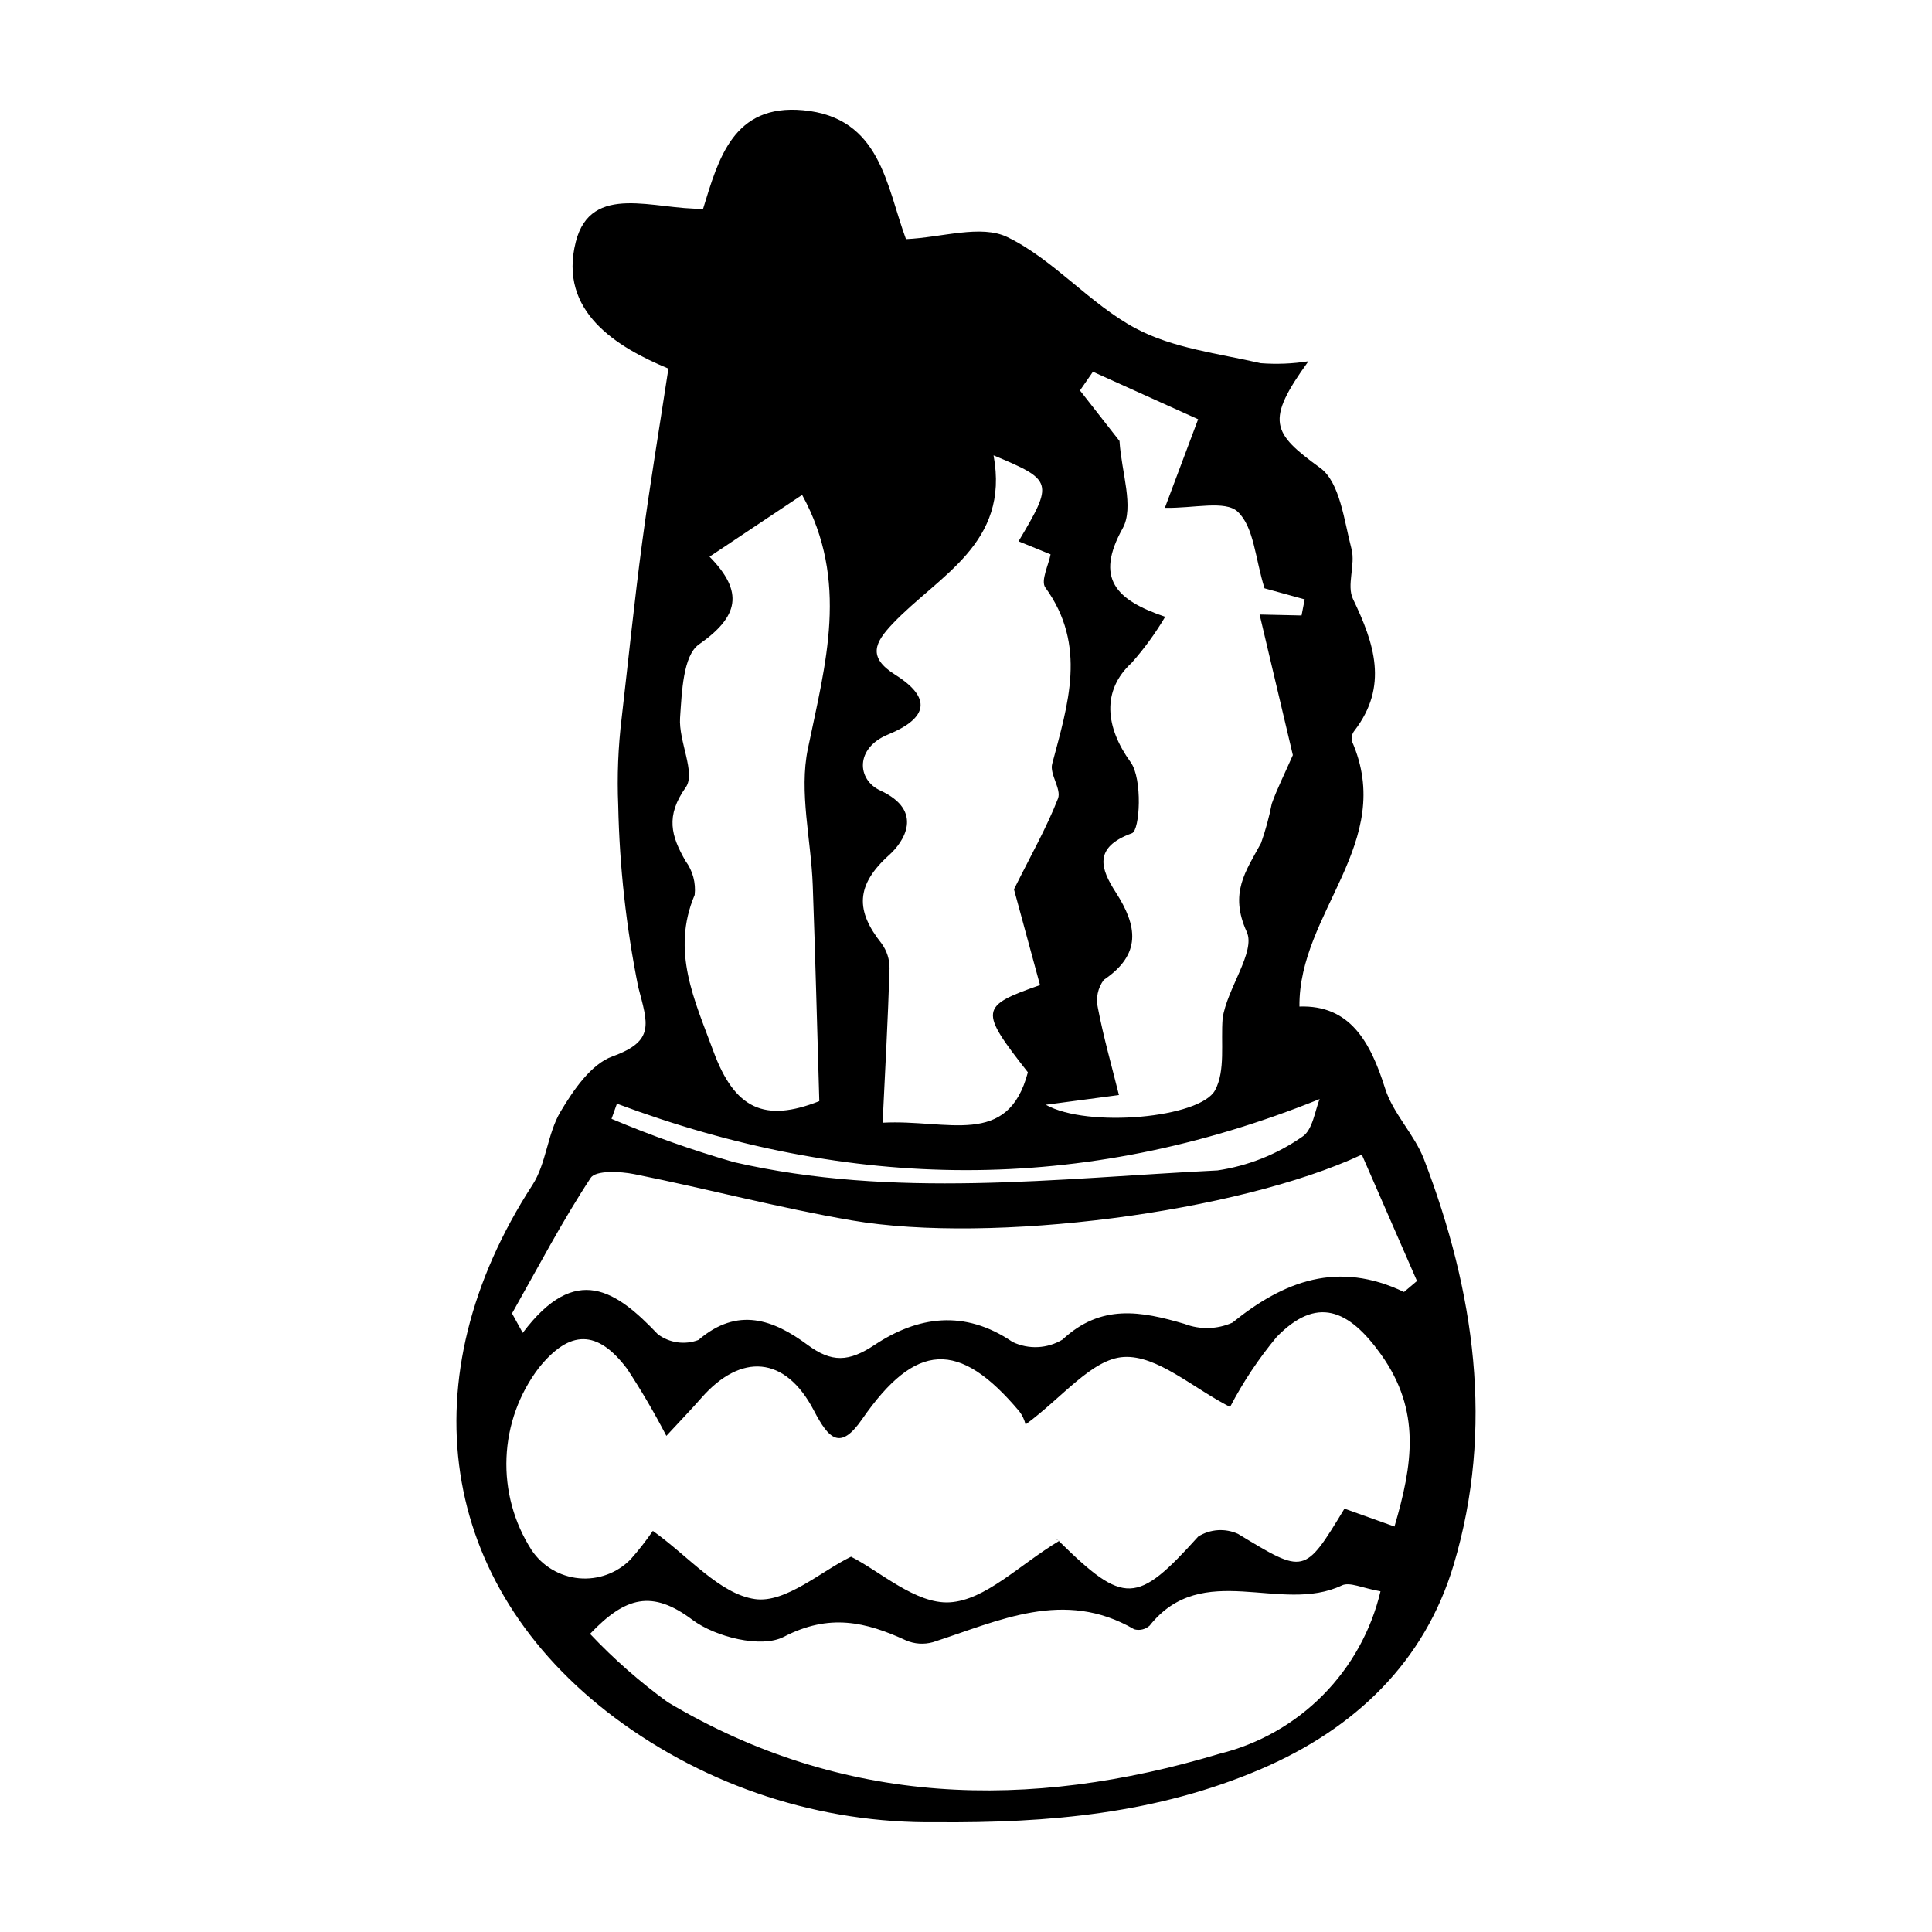
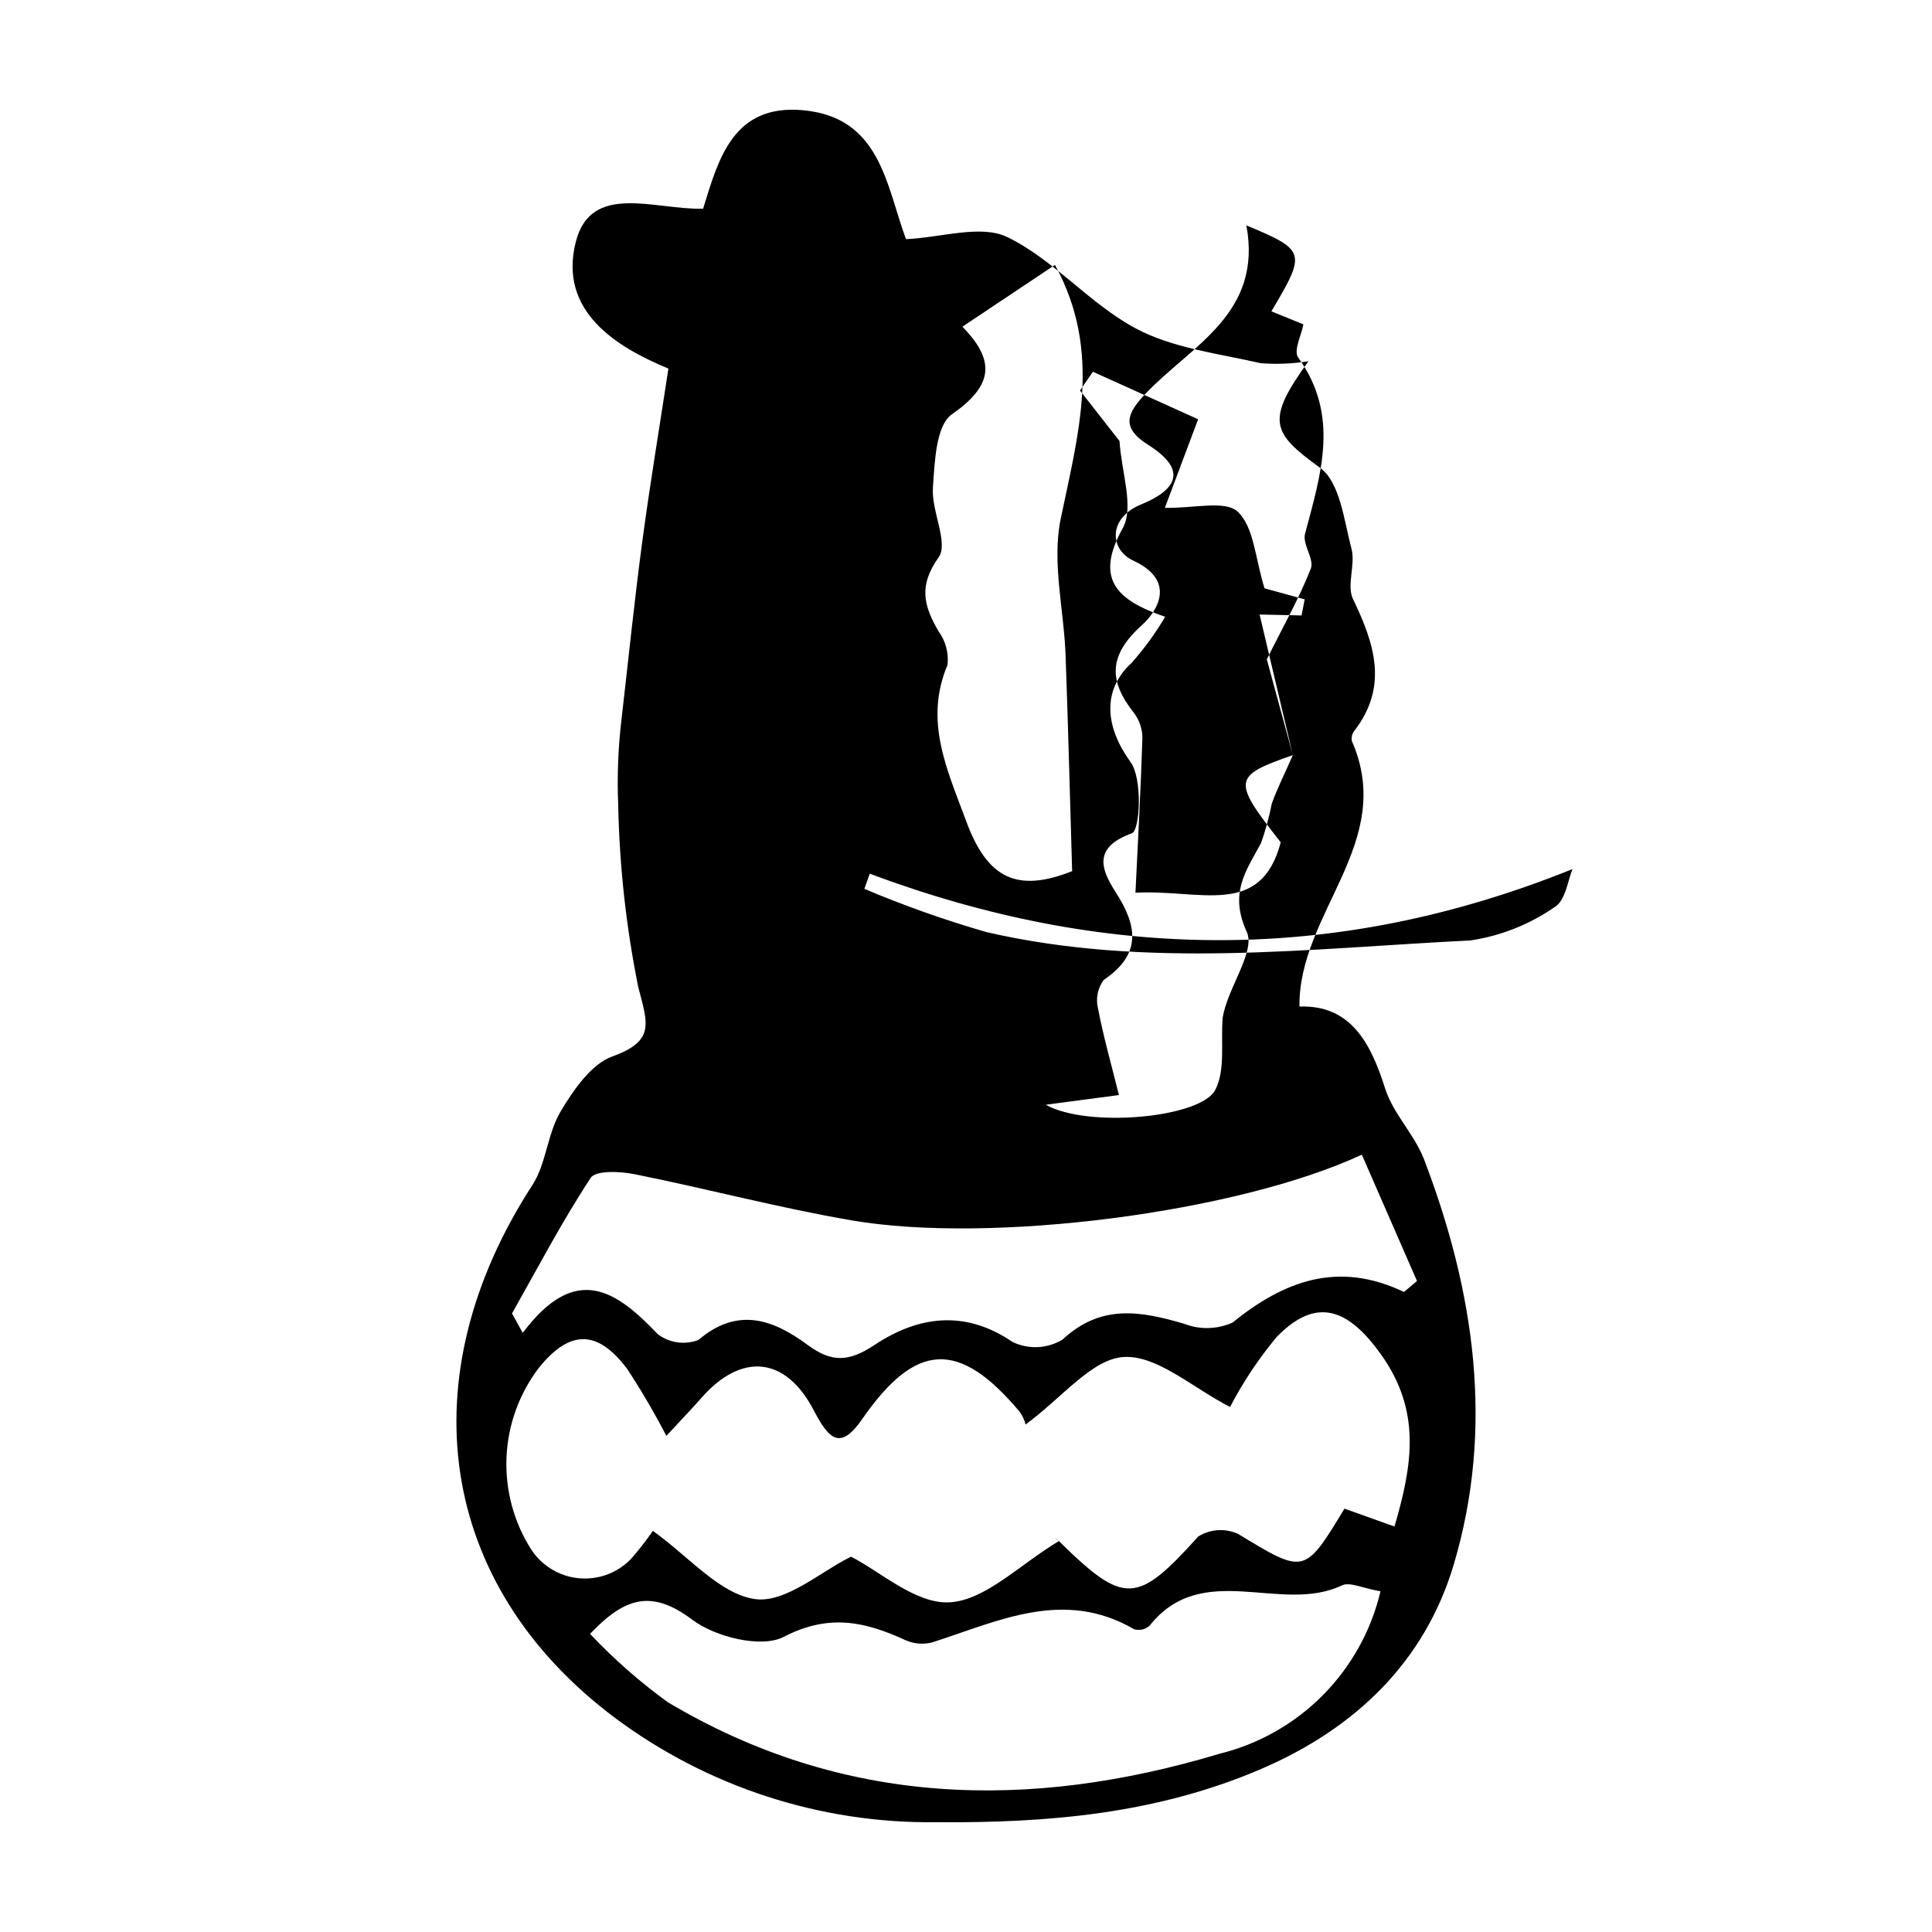
<svg xmlns="http://www.w3.org/2000/svg" fill="#000000" width="800px" height="800px" version="1.1" viewBox="144 144 512 512">
-   <path d="m321.14 241.68c-13.633-5.648-29.25-15.086-24.551-33.574 4.039-15.895 20.949-8.453 33.742-8.797 4.078-13.242 7.977-27.797 26.488-26.098 20.578 1.891 22.023 19.969 27.273 34.164 9.508-0.426 19.875-3.941 26.879-0.535 12.34 5.996 21.832 17.703 34.02 24.199 9.875 5.266 21.902 6.641 33.098 9.207l0.004 0.004c4.223 0.324 8.473 0.152 12.656-0.512-11.465 15.844-9.68 18.957 3.125 28.27 5.246 3.816 6.32 13.945 8.293 21.465 1.098 4.184-1.355 9.625 0.387 13.254 5.68 11.828 9.445 23.121 0.387 34.918l-0.004-0.004c-0.613 0.777-0.863 1.777-0.676 2.75 11.805 26.863-14.156 45.375-13.895 70.352 13.293-0.473 18.777 9.211 22.695 21.68 2.102 6.688 7.781 12.188 10.32 18.812 13.395 34.984 18.688 71.188 7.848 107.48-7.652 25.617-26.027 43.352-51 54.074-27.645 11.867-56.277 14.352-86.152 14.117l-0.004-0.004c-30.645 0.379-60.562-9.348-85.129-27.672-47.105-35.328-54.852-90.266-21.844-141.2 3.695-5.699 3.949-13.582 7.461-19.461 3.41-5.707 8.082-12.57 13.754-14.617 11.336-4.09 9.348-8.66 6.828-18.375-3.199-15.855-4.977-31.965-5.309-48.133-0.328-7.734-0.02-15.484 0.914-23.172 1.793-15.516 3.371-31.055 5.434-46.535 1.996-14.949 4.484-29.836 6.957-46.066zm-0.547 282.84c-3.156-6.09-6.621-12.012-10.387-17.742-7.871-10.488-15.207-10.422-23.355-0.344h-0.004c-5.258 6.883-8.27 15.219-8.621 23.875-0.352 8.656 1.977 17.207 6.66 24.492 2.84 4.234 7.434 6.969 12.512 7.449 5.078 0.48 10.102-1.344 13.688-4.973 2.133-2.402 4.113-4.934 5.93-7.578 9.598 6.848 17.73 16.754 27.082 18.074 8.105 1.145 17.586-7.438 25.438-11.23 7.676 3.871 17.172 12.613 26.133 12.09 9.473-0.551 18.438-9.918 29-16.266-1.758-0.965-0.762-0.668-0.105-0.023 17.391 17.137 20.758 16.852 36.98-1.148l-0.004 0.004c3.172-1.996 7.137-2.262 10.547-0.707 17.609 10.672 17.574 10.875 28.211-6.688 4.051 1.449 8.227 2.941 13.254 4.738 4.828-16.477 7.09-30.641-3.551-45.574-8.656-12.145-17.117-15.484-27.645-4.688h-0.004c-4.773 5.734-8.922 11.961-12.371 18.578-9.91-5.055-19.32-13.773-28.18-13.242-8.398 0.5-16.215 10.695-26.016 17.895-0.301-1.258-0.859-2.441-1.641-3.469-16.039-19.078-27.48-18.422-41.676 2.059-5.766 8.32-8.773 5.394-12.805-2.34-7.539-14.461-19.281-15.305-29.816-3.269-2.644 3.016-5.438 5.898-9.254 10.027zm189.26 41.188c-4.758-0.812-8.152-2.559-10.242-1.559-16.145 7.703-36.949-6.965-50.957 10.672l0.004-0.004c-1.105 0.996-2.641 1.359-4.074 0.965-18.629-10.852-35.859-2.223-53.383 3.422-2.359 0.652-4.871 0.48-7.121-0.492-10.711-4.922-20.285-7.195-32.387-0.926-5.922 3.07-18.086 0.062-24.188-4.512-10.656-7.996-17.723-6.184-27.141 3.723h0.004c6.281 6.652 13.168 12.707 20.57 18.086 46.449 27.68 95.734 28.848 146.25 13.684 10.383-2.559 19.859-7.93 27.387-15.527s12.812-17.125 15.273-27.531zm-4.957-115.71c-32.879 15.316-98.125 23.777-135.19 17.414-19.328-3.316-38.352-8.391-57.594-12.246-3.781-0.758-10.227-1.059-11.57 0.98-7.602 11.543-14.027 23.867-20.852 35.922 0.945 1.719 1.895 3.441 2.84 5.16 14.09-18.77 24.824-11.18 35.801 0.359 3.09 2.32 7.16 2.894 10.77 1.516 10.414-8.918 19.902-5.356 28.879 1.281 6.434 4.758 10.93 4.586 17.809 0.027 11.41-7.562 23.789-9.473 36.543-0.777 4.238 2.039 9.223 1.805 13.25-0.633 10.215-9.523 20.809-7.547 32.355-4.148l0.004 0.004c4.098 1.57 8.652 1.445 12.664-0.344 13.672-11.055 27.973-16.492 45.473-8.125l3.438-2.914c-4.863-11.133-9.723-22.266-14.617-33.48zm-18.277-105.89c-2.547-10.77-5.531-23.391-8.812-37.254l11.117 0.246c0.277-1.422 0.555-2.84 0.832-4.262-4.668-1.285-9.34-2.57-10.645-2.93-2.477-7.91-2.781-16.23-7.098-20.297-3.309-3.117-11.68-0.863-19.312-1.031 2.394-6.371 5.152-13.715 8.816-23.473-9.434-4.258-18.66-8.422-27.883-12.586-1.145 1.652-2.285 3.309-3.43 4.961 3.805 4.859 7.606 9.719 10.477 13.387 0.508 8.301 3.949 17.543 0.836 23.145-7.375 13.266-1.863 18.988 11.266 23.438l0.004-0.004c-2.562 4.332-5.527 8.414-8.859 12.184-8.066 7.379-6.977 17.137-0.293 26.363 3.191 4.406 2.457 18.055 0.352 18.816-10.438 3.777-8.207 9.586-4.316 15.629 5.793 8.992 6.879 16.457-3.16 23.238-1.594 2.144-2.16 4.883-1.547 7.484 1.453 7.574 3.574 15.023 5.566 23.031-6.617 0.879-11.844 1.57-19.391 2.574 11.113 6.234 40.965 3.496 44.883-3.875 2.777-5.219 1.473-12.609 1.988-19.031 1.113-7.789 8.797-17.637 6.402-22.883-4.707-10.309-0.27-16.074 3.762-23.523h0.004c1.207-3.41 2.16-6.906 2.852-10.457 1.371-3.875 3.25-7.57 5.59-12.891zm-67.004 60.945c-2.754-10.125-5.242-19.273-6.902-25.371 4.469-8.984 8.637-16.305 11.668-24.066 0.965-2.473-2.269-6.438-1.543-9.18 4.188-15.82 9.316-31.367-1.816-46.746-1.281-1.77 0.887-6.031 1.391-8.781-2.859-1.164-5.594-2.281-8.488-3.461 9.285-15.621 9.172-16.176-6.625-22.777 4.34 23.391-14.492 31.754-26.699 44.578-4.82 5.066-6.731 8.922 0.633 13.559 9.758 6.144 8.719 11.484-1.898 15.848-8.77 3.606-8.258 11.969-2.047 14.836 11.828 5.461 6.098 13.73 2.371 17.074-8.973 8.055-8.914 14.82-2.055 23.434h-0.004c1.418 1.922 2.168 4.258 2.137 6.648-0.414 13.43-1.164 26.848-1.832 40.879 17.199-0.949 33.207 6.754 38.492-13.363-12.875-16.418-12.801-17.516 3.219-23.109zm-87.578-113.53c9.227 9.398 7.707 15.891-2.801 23.242-4.223 2.953-4.543 12.688-5.012 19.449-0.43 6.211 4.215 14.629 1.508 18.441-5.402 7.606-3.898 12.875-0.043 19.543 1.898 2.578 2.758 5.781 2.406 8.965-6.324 14.93 0.016 27.973 4.949 41.395 5.648 15.359 13.582 18.98 28.078 13.254-0.574-19.312-1.047-38.254-1.734-57.188-0.441-12.098-3.672-24.691-1.297-36.164 4.66-22.539 11.039-44.441-1.52-67.309-7.894 5.269-15.734 10.496-24.535 16.371zm-24.547 144.96-1.43 4.016c10.555 4.461 21.363 8.289 32.371 11.465 42.484 9.797 85.445 4.32 128.2 2.211l-0.004 0.004c8.043-1.195 15.703-4.227 22.379-8.859 2.898-1.707 3.523-7.285 4.727-10.062-63.359 25.555-124.57 24.277-186.25 1.227z" />
+   <path d="m321.14 241.68c-13.633-5.648-29.25-15.086-24.551-33.574 4.039-15.895 20.949-8.453 33.742-8.797 4.078-13.242 7.977-27.797 26.488-26.098 20.578 1.891 22.023 19.969 27.273 34.164 9.508-0.426 19.875-3.941 26.879-0.535 12.34 5.996 21.832 17.703 34.02 24.199 9.875 5.266 21.902 6.641 33.098 9.207l0.004 0.004c4.223 0.324 8.473 0.152 12.656-0.512-11.465 15.844-9.68 18.957 3.125 28.27 5.246 3.816 6.32 13.945 8.293 21.465 1.098 4.184-1.355 9.625 0.387 13.254 5.68 11.828 9.445 23.121 0.387 34.918l-0.004-0.004c-0.613 0.777-0.863 1.777-0.676 2.75 11.805 26.863-14.156 45.375-13.895 70.352 13.293-0.473 18.777 9.211 22.695 21.68 2.102 6.688 7.781 12.188 10.32 18.812 13.395 34.984 18.688 71.188 7.848 107.48-7.652 25.617-26.027 43.352-51 54.074-27.645 11.867-56.277 14.352-86.152 14.117l-0.004-0.004c-30.645 0.379-60.562-9.348-85.129-27.672-47.105-35.328-54.852-90.266-21.844-141.2 3.695-5.699 3.949-13.582 7.461-19.461 3.41-5.707 8.082-12.57 13.754-14.617 11.336-4.09 9.348-8.66 6.828-18.375-3.199-15.855-4.977-31.965-5.309-48.133-0.328-7.734-0.02-15.484 0.914-23.172 1.793-15.516 3.371-31.055 5.434-46.535 1.996-14.949 4.484-29.836 6.957-46.066zm-0.547 282.84c-3.156-6.09-6.621-12.012-10.387-17.742-7.871-10.488-15.207-10.422-23.355-0.344h-0.004c-5.258 6.883-8.27 15.219-8.621 23.875-0.352 8.656 1.977 17.207 6.66 24.492 2.84 4.234 7.434 6.969 12.512 7.449 5.078 0.48 10.102-1.344 13.688-4.973 2.133-2.402 4.113-4.934 5.93-7.578 9.598 6.848 17.73 16.754 27.082 18.074 8.105 1.145 17.586-7.438 25.438-11.23 7.676 3.871 17.172 12.613 26.133 12.09 9.473-0.551 18.438-9.918 29-16.266-1.758-0.965-0.762-0.668-0.105-0.023 17.391 17.137 20.758 16.852 36.98-1.148l-0.004 0.004c3.172-1.996 7.137-2.262 10.547-0.707 17.609 10.672 17.574 10.875 28.211-6.688 4.051 1.449 8.227 2.941 13.254 4.738 4.828-16.477 7.09-30.641-3.551-45.574-8.656-12.145-17.117-15.484-27.645-4.688h-0.004c-4.773 5.734-8.922 11.961-12.371 18.578-9.91-5.055-19.32-13.773-28.18-13.242-8.398 0.5-16.215 10.695-26.016 17.895-0.301-1.258-0.859-2.441-1.641-3.469-16.039-19.078-27.48-18.422-41.676 2.059-5.766 8.32-8.773 5.394-12.805-2.34-7.539-14.461-19.281-15.305-29.816-3.269-2.644 3.016-5.438 5.898-9.254 10.027zm189.26 41.188c-4.758-0.812-8.152-2.559-10.242-1.559-16.145 7.703-36.949-6.965-50.957 10.672l0.004-0.004c-1.105 0.996-2.641 1.359-4.074 0.965-18.629-10.852-35.859-2.223-53.383 3.422-2.359 0.652-4.871 0.48-7.121-0.492-10.711-4.922-20.285-7.195-32.387-0.926-5.922 3.07-18.086 0.062-24.188-4.512-10.656-7.996-17.723-6.184-27.141 3.723h0.004c6.281 6.652 13.168 12.707 20.57 18.086 46.449 27.68 95.734 28.848 146.25 13.684 10.383-2.559 19.859-7.93 27.387-15.527s12.812-17.125 15.273-27.531zm-4.957-115.71c-32.879 15.316-98.125 23.777-135.19 17.414-19.328-3.316-38.352-8.391-57.594-12.246-3.781-0.758-10.227-1.059-11.57 0.98-7.602 11.543-14.027 23.867-20.852 35.922 0.945 1.719 1.895 3.441 2.84 5.16 14.09-18.77 24.824-11.18 35.801 0.359 3.09 2.32 7.16 2.894 10.77 1.516 10.414-8.918 19.902-5.356 28.879 1.281 6.434 4.758 10.93 4.586 17.809 0.027 11.41-7.562 23.789-9.473 36.543-0.777 4.238 2.039 9.223 1.805 13.25-0.633 10.215-9.523 20.809-7.547 32.355-4.148l0.004 0.004c4.098 1.57 8.652 1.445 12.664-0.344 13.672-11.055 27.973-16.492 45.473-8.125l3.438-2.914c-4.863-11.133-9.723-22.266-14.617-33.48zm-18.277-105.89c-2.547-10.77-5.531-23.391-8.812-37.254l11.117 0.246c0.277-1.422 0.555-2.84 0.832-4.262-4.668-1.285-9.34-2.57-10.645-2.93-2.477-7.91-2.781-16.23-7.098-20.297-3.309-3.117-11.68-0.863-19.312-1.031 2.394-6.371 5.152-13.715 8.816-23.473-9.434-4.258-18.66-8.422-27.883-12.586-1.145 1.652-2.285 3.309-3.43 4.961 3.805 4.859 7.606 9.719 10.477 13.387 0.508 8.301 3.949 17.543 0.836 23.145-7.375 13.266-1.863 18.988 11.266 23.438l0.004-0.004c-2.562 4.332-5.527 8.414-8.859 12.184-8.066 7.379-6.977 17.137-0.293 26.363 3.191 4.406 2.457 18.055 0.352 18.816-10.438 3.777-8.207 9.586-4.316 15.629 5.793 8.992 6.879 16.457-3.16 23.238-1.594 2.144-2.16 4.883-1.547 7.484 1.453 7.574 3.574 15.023 5.566 23.031-6.617 0.879-11.844 1.57-19.391 2.574 11.113 6.234 40.965 3.496 44.883-3.875 2.777-5.219 1.473-12.609 1.988-19.031 1.113-7.789 8.797-17.637 6.402-22.883-4.707-10.309-0.27-16.074 3.762-23.523h0.004c1.207-3.41 2.16-6.906 2.852-10.457 1.371-3.875 3.25-7.57 5.59-12.891zc-2.754-10.125-5.242-19.273-6.902-25.371 4.469-8.984 8.637-16.305 11.668-24.066 0.965-2.473-2.269-6.438-1.543-9.18 4.188-15.82 9.316-31.367-1.816-46.746-1.281-1.77 0.887-6.031 1.391-8.781-2.859-1.164-5.594-2.281-8.488-3.461 9.285-15.621 9.172-16.176-6.625-22.777 4.34 23.391-14.492 31.754-26.699 44.578-4.82 5.066-6.731 8.922 0.633 13.559 9.758 6.144 8.719 11.484-1.898 15.848-8.77 3.606-8.258 11.969-2.047 14.836 11.828 5.461 6.098 13.73 2.371 17.074-8.973 8.055-8.914 14.82-2.055 23.434h-0.004c1.418 1.922 2.168 4.258 2.137 6.648-0.414 13.43-1.164 26.848-1.832 40.879 17.199-0.949 33.207 6.754 38.492-13.363-12.875-16.418-12.801-17.516 3.219-23.109zm-87.578-113.53c9.227 9.398 7.707 15.891-2.801 23.242-4.223 2.953-4.543 12.688-5.012 19.449-0.43 6.211 4.215 14.629 1.508 18.441-5.402 7.606-3.898 12.875-0.043 19.543 1.898 2.578 2.758 5.781 2.406 8.965-6.324 14.93 0.016 27.973 4.949 41.395 5.648 15.359 13.582 18.98 28.078 13.254-0.574-19.312-1.047-38.254-1.734-57.188-0.441-12.098-3.672-24.691-1.297-36.164 4.66-22.539 11.039-44.441-1.52-67.309-7.894 5.269-15.734 10.496-24.535 16.371zm-24.547 144.96-1.43 4.016c10.555 4.461 21.363 8.289 32.371 11.465 42.484 9.797 85.445 4.32 128.2 2.211l-0.004 0.004c8.043-1.195 15.703-4.227 22.379-8.859 2.898-1.707 3.523-7.285 4.727-10.062-63.359 25.555-124.57 24.277-186.25 1.227z" />
</svg>